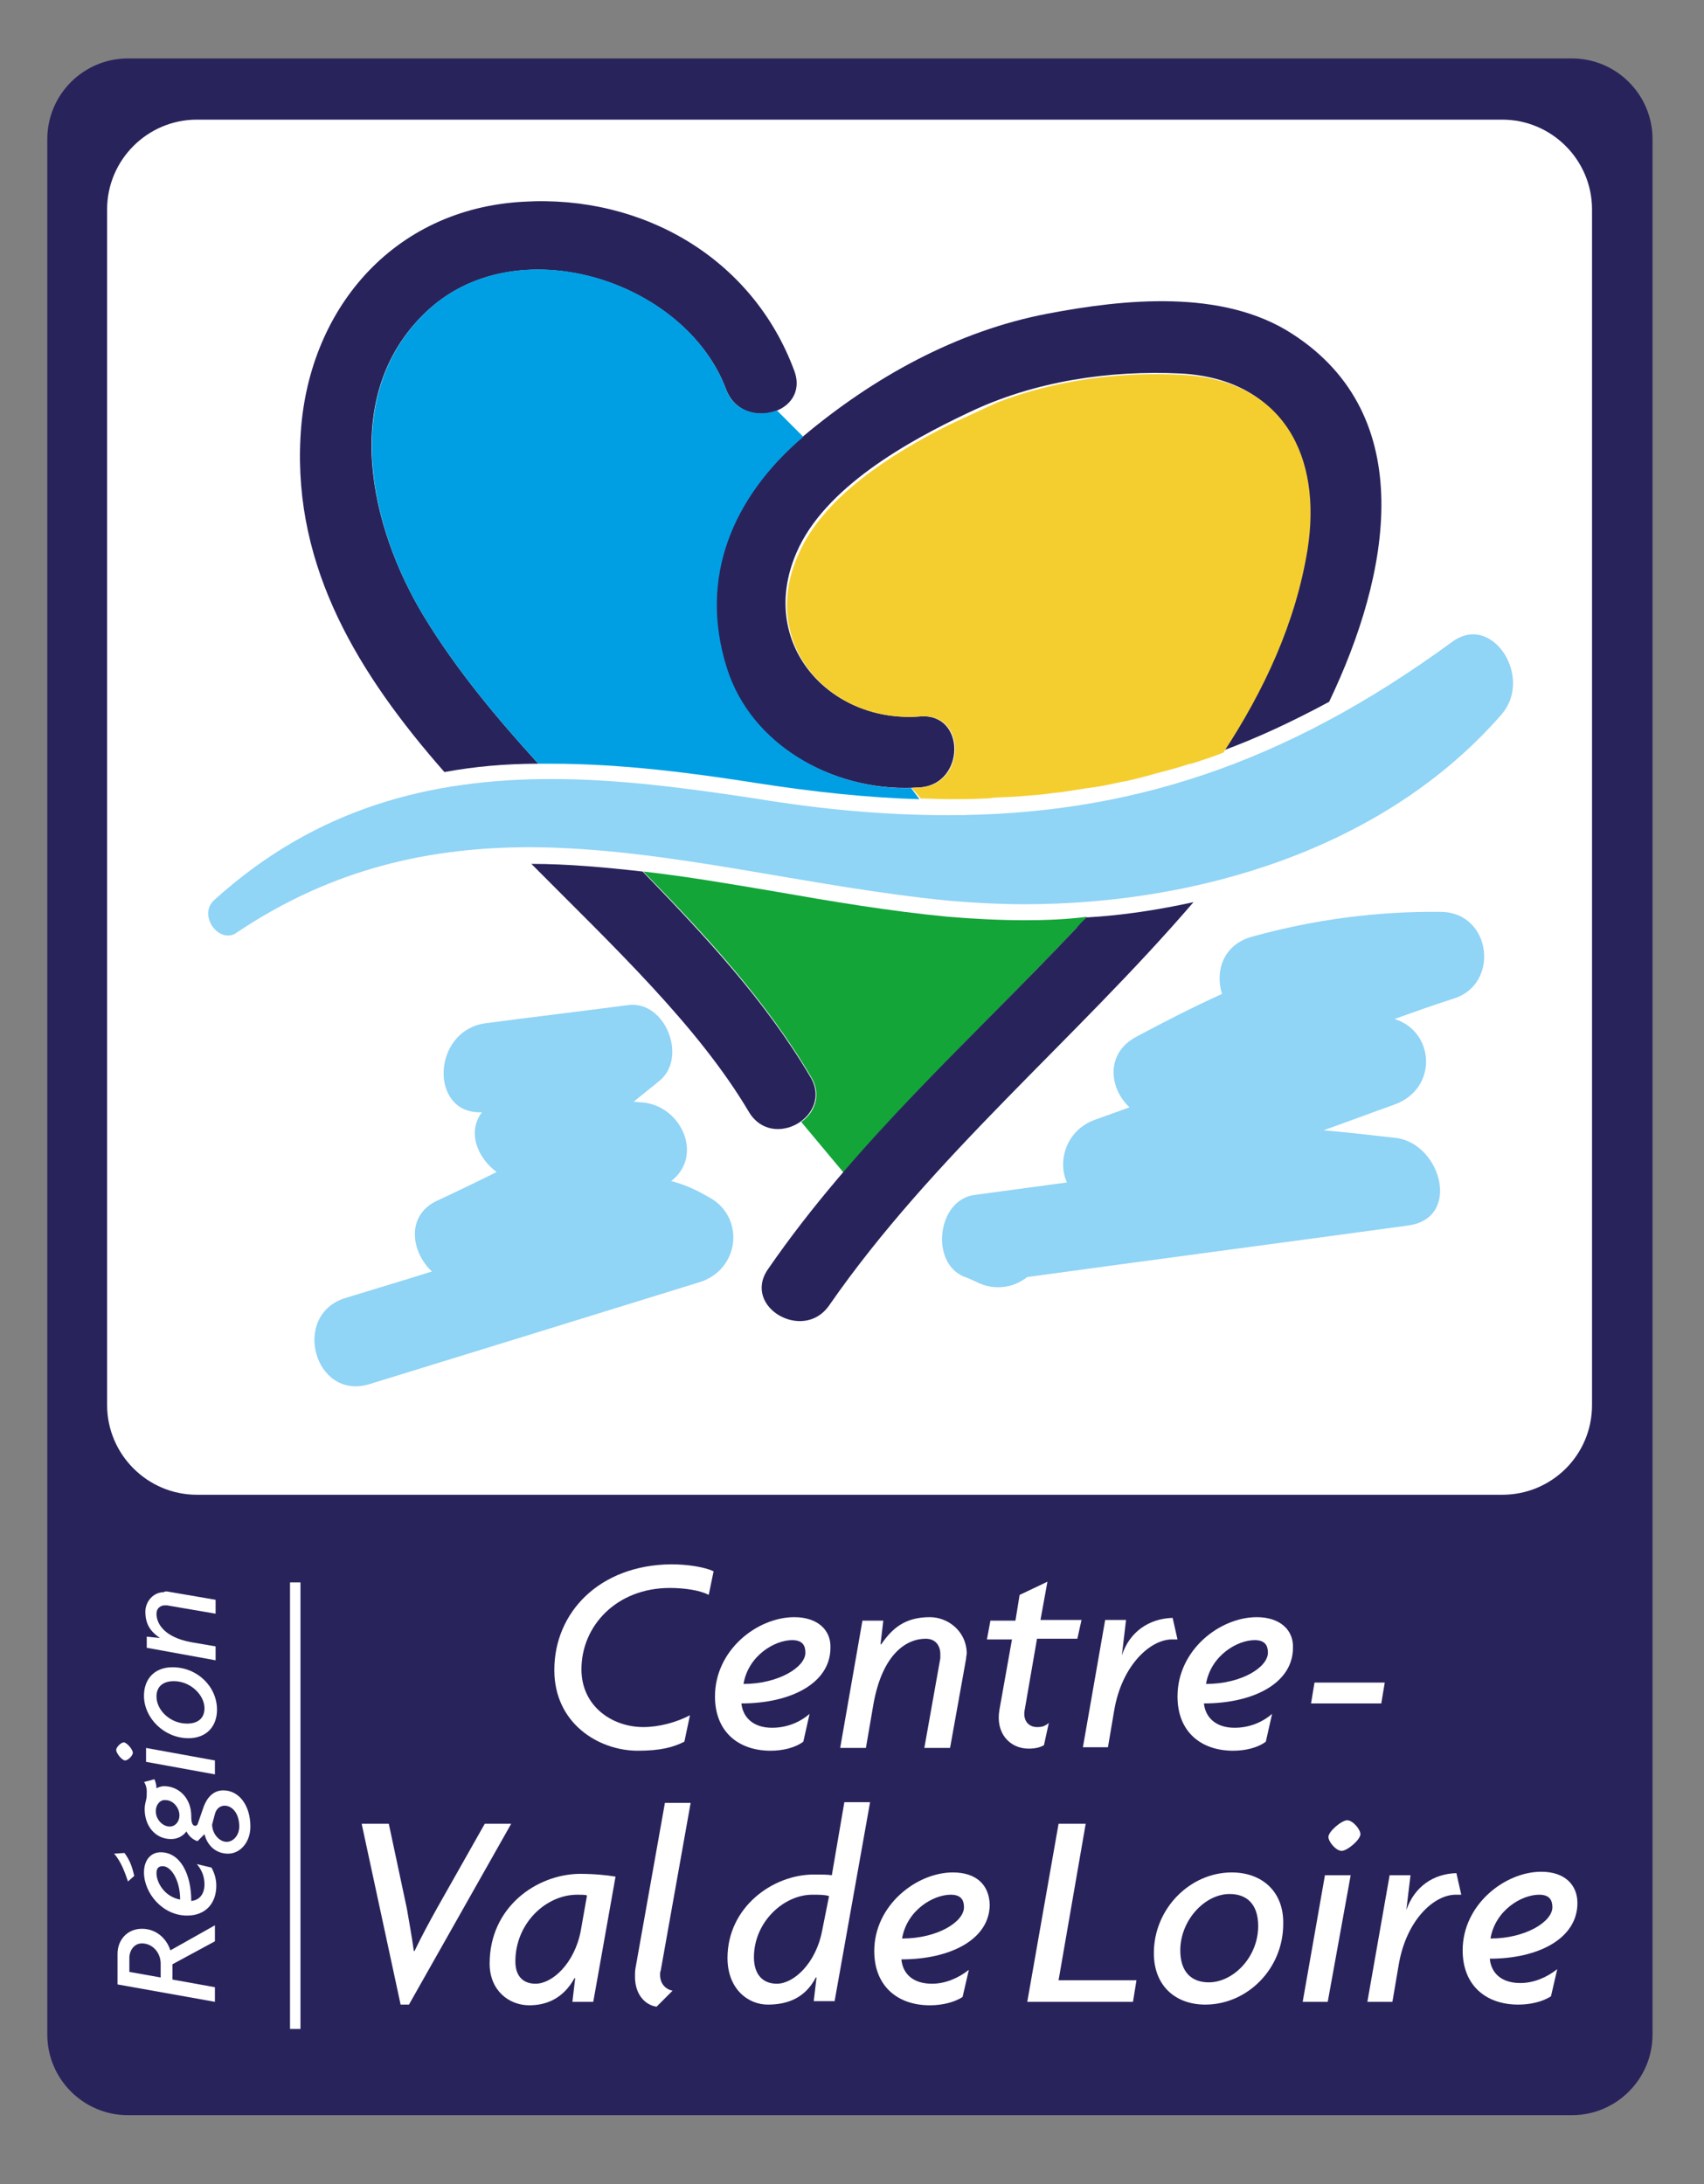
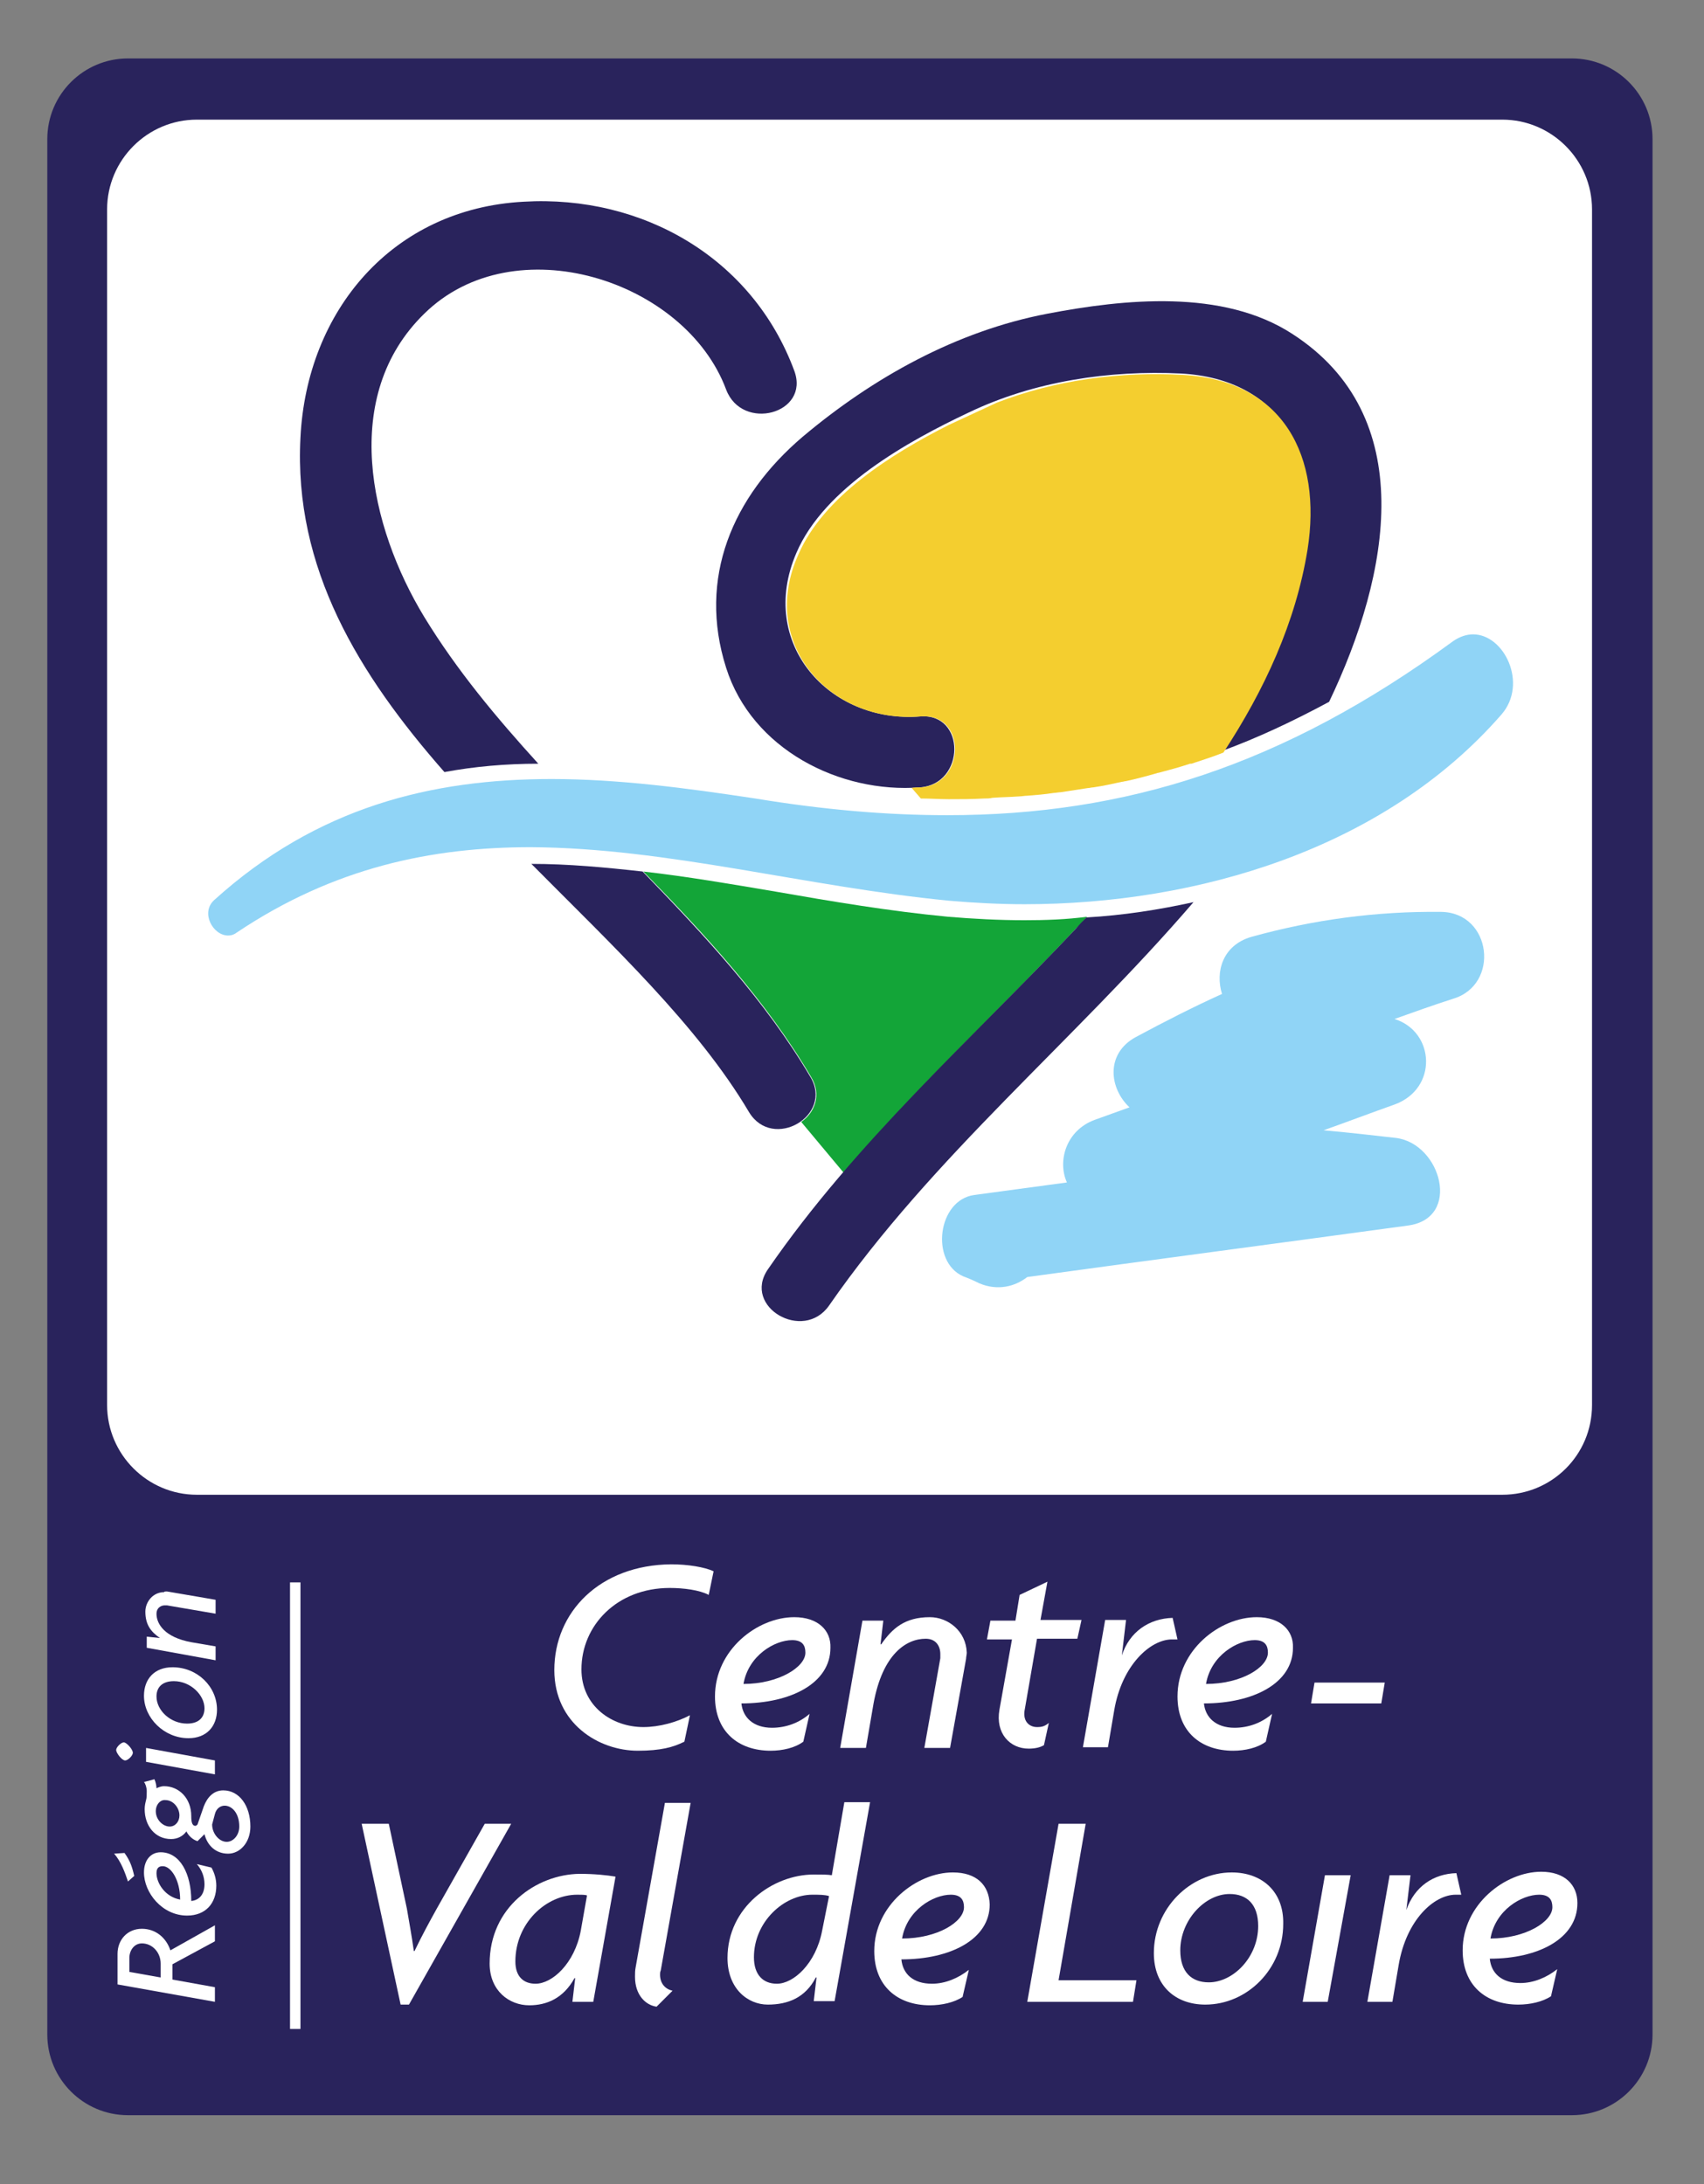
<svg xmlns="http://www.w3.org/2000/svg" version="1.1" id="Calque_8_-_copie_3" x="0px" y="0px" viewBox="0 0 245 314" enable-background="new 0 0 245 314" xml:space="preserve">
  <rect x="0" y="0" width="245" height="314" fill="#808080" stroke="none" />
  <g id="Calque_2_-_copie_4">
    <path fill="#29235C" d="M226,304.1H18.4c-6.4,0-11.6-5.2-11.6-11.6V20c0-6.4,5.2-11.6,11.6-11.6H226c6.4,0,11.6,5.2,11.6,11.6   v272.5C237.6,298.9,232.4,304.1,226,304.1z" />
    <g>
      <path fill="#FFFFFF" d="M69.7,262.2l-6.9,12.2c-1,1.8-2.2,4-3.2,6.1h-0.1c-0.3-2.2-0.7-4.3-1-6.1l-2.6-12.2H52l5.6,26h1.2l14.7-26    H69.7z" />
      <path fill="#FFFFFF" d="M70.4,282.3c0,3.9,2.8,6,5.7,6c2.5,0,4.9-1,6.5-3.9l0.1,0l-0.4,3.4h3l3.2-18c-1.2-0.2-3-0.4-5.2-0.4    C77.1,269.5,70.4,274.2,70.4,282.3z M83.5,277.6c-0.9,4.7-4.1,7.6-6.5,7.6c-1.7,0-2.9-1-2.9-3.2c0-5.5,4.4-9.6,8.9-9.6    c0.6,0,1.1,0,1.4,0.1L83.5,277.6z" />
      <path fill="#FFFFFF" d="M99.3,259.2h-3.7l-4.2,23.6c-0.1,0.5-0.1,0.9-0.1,1.4c0,2.7,1.6,4.1,3.1,4.3l2.3-2.3c-1-0.2-1.8-1-1.8-2.3    c0-0.2,0-0.4,0.1-0.6L99.3,259.2z" />
      <path fill="#FFFFFF" d="M119.6,269.6c-0.6-0.1-1.4-0.1-2.6-0.1c-5.9,0-12.4,4.7-12.4,12c0,4.4,2.9,6.7,5.8,6.7    c2.9,0,5.4-1,6.9-3.9l0.1,0l-0.4,3.4h3l5.1-28.6h-3.7L119.6,269.6z M118.2,277.6c-0.9,4.7-4.1,7.6-6.5,7.6c-2,0-3.3-1.3-3.3-3.8    c0-5.1,4.3-9,8.4-9c1,0,1.8,0,2.4,0.2L118.2,277.6z" />
      <path fill="#FFFFFF" d="M137,269.2c-5.2,0-11.3,4.7-11.3,11.3c0,5,3.3,7.8,8,7.8c1.7,0,3.5-0.4,4.7-1.2l0.9-3.9    c-1.5,1.2-3.4,2-5.3,2c-2.7,0-4.2-1.4-4.4-3.5c7.1,0,12.7-2.9,12.7-7.9C142.2,271,140.4,269.2,137,269.2z M129.7,278.7    c0.7-4.1,4.5-6.3,7-6.3c1.5,0,1.9,0.8,1.9,1.8C138.6,276.3,134.8,278.7,129.7,278.7z" />
      <polygon fill="#FFFFFF" points="156.1,262.2 152.2,262.2 147.7,287.8 162.9,287.8 163.4,284.7 152.2,284.7   " />
      <path fill="#FFFFFF" d="M177.1,269.2c-6,0-11.2,5.2-11.2,11.6c0,4.7,3.1,7.4,7.4,7.4c6,0,11.2-5.1,11.2-11.6    C184.6,272,181.5,269.2,177.1,269.2z M173.8,285c-2.5,0-4.1-1.5-4.1-4.6c0-4.3,3.5-8.1,7.1-8.1c2.5,0,4.1,1.5,4.1,4.6    C180.9,281.4,177.3,285,173.8,285z" />
-       <path fill="#FFFFFF" d="M193.7,261.7c-0.8,0-2.7,1.6-2.7,2.4c0,0.7,1.1,2,1.9,2c0.8,0,2.7-1.6,2.7-2.4    C195.6,263,194.5,261.7,193.7,261.7z" />
      <polygon fill="#FFFFFF" points="187.3,287.8 190.9,287.8 194.2,269.6 190.5,269.6   " />
      <path fill="#FFFFFF" d="M202.2,274.6L202.2,274.6l0.6-5h-3l-3.2,18.2h3.6l0.9-5.3c1.1-6.5,5.1-10.1,8.2-10.1c0.2,0,0.6,0,0.8,0    l-0.7-3.1C206.1,269.4,203.4,271.2,202.2,274.6z" />
      <path fill="#FFFFFF" d="M226.8,273.6c0-2.6-1.8-4.5-5.2-4.5c-5.2,0-11.3,4.7-11.3,11.3c0,5,3.3,7.8,8,7.8c1.7,0,3.5-0.4,4.7-1.2    l0.9-3.9c-1.5,1.2-3.4,2-5.3,2c-2.7,0-4.2-1.4-4.4-3.5C221.2,281.6,226.8,278.7,226.8,273.6z M214.3,278.7c0.7-4.1,4.5-6.3,7-6.3    c1.5,0,1.9,0.8,1.9,1.8C223.2,276.3,219.3,278.7,214.3,278.7z" />
    </g>
    <g>
      <path fill="#FFFFFF" d="M79.7,240.1c0,7.7,6.4,11.6,12,11.6c3.3,0,5.1-0.5,6.7-1.3l0.8-3.8c-1.9,1-4.4,1.7-6.7,1.7    c-4.5,0-8.9-3-8.9-8.3c0-6.3,5.1-11.7,12.7-11.7c2,0,4.3,0.3,5.6,1l0.7-3.4c-1.3-0.6-3.7-1-6.1-1C86.2,225,79.7,231.8,79.7,240.1z    " />
      <path fill="#FFFFFF" d="M114.2,232.5c-5.3,0-11.4,4.7-11.4,11.4c0,5.1,3.4,7.8,8,7.8c1.7,0,3.5-0.4,4.7-1.3l0.9-4    c-1.5,1.3-3.4,2-5.4,2c-2.7,0-4.2-1.5-4.4-3.5c7.1,0,12.8-2.9,12.8-8C119.5,234.4,117.6,232.5,114.2,232.5z M106.9,242.1    c0.7-4.1,4.5-6.3,7-6.3c1.5,0,1.9,0.8,1.9,1.8C115.8,239.7,111.9,242.1,106.9,242.1z" />
      <path fill="#FFFFFF" d="M133.7,232.5c-3.6,0-5.4,1.6-7,3.9l-0.1,0l0.4-3.4h-3l-3.2,18.3h3.7l1.1-6.4c1.3-7.1,4.7-9.3,7.5-9.3    c1.5,0,2.1,1.1,2.1,2.2c0,0.2,0,0.4,0,0.6l-2.3,12.9h3.7l2.3-12.8c0-0.3,0.1-0.6,0.1-0.9C138.9,234.5,136.3,232.5,133.7,232.5z" />
      <path fill="#FFFFFF" d="M150.6,227.4l-4,1.9L146,233h-3.6l-0.5,2.7h3.6l-1.8,10.1c-0.6,3.4,1.5,5.6,4.2,5.6c1,0,1.7-0.2,2.2-0.5    l0.7-3.2c-0.6,0.5-1,0.6-1.7,0.6c-1.1,0-2-0.8-1.8-2.3l1.8-10.4h5.8l0.6-2.7h-5.9L150.6,227.4z" />
      <path fill="#FFFFFF" d="M161.3,238L161.3,238l0.6-5.1h-3l-3.2,18.3h3.6l0.9-5.3c1.1-6.5,5.2-10.2,8.3-10.2c0.2,0,0.6,0,0.8,0    l-0.7-3.1C165.2,232.7,162.4,234.6,161.3,238z" />
      <path fill="#FFFFFF" d="M180.7,232.5c-5.3,0-11.4,4.7-11.4,11.4c0,5.1,3.4,7.8,8,7.8c1.7,0,3.5-0.4,4.7-1.3l0.9-4    c-1.5,1.3-3.4,2-5.4,2c-2.7,0-4.2-1.5-4.4-3.5c7.1,0,12.8-2.9,12.8-8C186,234.4,184.1,232.5,180.7,232.5z M173.4,242.1    c0.7-4.1,4.5-6.3,7-6.3c1.5,0,1.9,0.8,1.9,1.8C182.3,239.7,178.5,242.1,173.4,242.1z" />
      <polygon fill="#FFFFFF" points="189,241.9 188.5,244.9 198.6,244.9 199.1,241.9   " />
    </g>
    <g>
      <path fill="#FFFFFF" d="M30.9,279.1l-6.1,3.3v2.2l6.1,1.1v2.1l-14-2.5v-4.4c0-2,1.4-3.6,3.5-3.6c2,0,3.5,1.3,4.1,3.1l6.4-3.6    V279.1z M18.6,281.5v2l4.5,0.8v-2c0-1.6-1.2-2.9-2.7-2.9C19.3,279.4,18.6,280.4,18.6,281.5z" />
      <path fill="#FFFFFF" d="M19.3,269.7l-0.9,0.8c-0.4-1.2-1-2.9-2-4l1.5-0.1C18.7,267.5,19,268.4,19.3,269.7z M27.5,273.3    c1.1-0.1,1.9-0.9,1.9-2.4c0-1.1-0.4-2.1-1.1-2.9l2.1,0.5c0.4,0.7,0.7,1.6,0.7,2.6c0,2.5-1.5,4.3-4.2,4.3c-3.6,0-6.2-3.3-6.2-6.2    c0-1.8,1-2.9,2.4-2.9C25.9,266.3,27.5,269.4,27.5,273.3z M22.5,269.3c0,1.4,1.2,3.4,3.4,3.8c0-2.8-1.3-4.8-2.5-4.8    C22.9,268.3,22.5,268.5,22.5,269.3z" />
      <path fill="#FFFFFF" d="M22.5,257.1c0.2-0.1,0.6-0.3,1.1-0.3c2.1,0,3.9,1.7,3.9,4.3c0,0.8,0.1,1.4,0.6,1.4c0.1,0,0.2-0.1,0.3-0.2    l0.9-2.6c0.5-1.3,1.4-2.3,2.8-2.3c2.3,0,3.9,2.2,3.9,5.2c0,2.3-1.5,3.9-3.2,3.9c-1.8,0-3-1.2-3.4-2.8l-1,1    c-0.7-0.2-1.3-0.8-1.6-1.4c-0.5,0.7-1.3,1.1-2.2,1.1c-2.3,0-3.8-1.9-3.8-4.3c0-0.5,0.1-0.9,0.2-1.3c0.1-0.3,0.1-0.8,0.1-1.3    c0-0.5-0.2-1.1-0.4-1.3l1.5-0.4C22.4,256.2,22.5,256.8,22.5,257.1z M22.4,260.4c0,1.2,1,2.2,2,2.2c0.8,0,1.4-0.7,1.4-1.6    c0-1.1-0.9-2.2-2-2.2C23.1,258.7,22.4,259.4,22.4,260.4z M30.9,260.8l-0.4,1.5c0,1.3,1,2.5,2.1,2.5c0.9,0,1.8-0.9,1.8-2.2    c0-2-1.1-3-2.1-3C31.7,259.6,31.1,260,30.9,260.8z" />
      <path fill="#FFFFFF" d="M19.1,252c0,0.4-0.7,1.1-1.1,1.1c-0.5,0-1.3-1.1-1.3-1.5c0-0.4,0.7-1.1,1.1-1.1    C18.2,250.5,19.1,251.5,19.1,252z M30.9,253.1v2l-9.9-1.8v-2L30.9,253.1z" />
      <path fill="#FFFFFF" d="M31.2,245.8c0,2.4-1.5,4.1-4.1,4.1c-3.5,0-6.4-2.9-6.4-6.1c0-2.4,1.5-4.1,4.1-4.1    C28.4,239.7,31.2,242.5,31.2,245.8z M22.5,243.9c0,2,2,3.9,4.4,3.9c1.7,0,2.5-0.9,2.5-2.2c0-1.9-2-3.9-4.4-3.9    C23.3,241.7,22.5,242.6,22.5,243.9z" />
      <path fill="#FFFFFF" d="M24,228.8l7,1.2v2l-7-1.2c-0.1,0-0.2,0-0.3,0c-0.6,0-1.2,0.4-1.2,1.2c0,1.5,1.2,3.4,5,4.1l3.5,0.6v2    l-9.9-1.8v-1.6l1.9,0.2l0,0c-1.3-0.9-2.1-1.9-2.1-3.8c0-1.4,1.1-2.8,2.7-2.8C23.6,228.8,23.8,228.8,24,228.8z" />
    </g>
    <rect x="41.7" y="227.5" fill="#FFFFFF" width="1.5" height="64.2" />
  </g>
  <g id="Calque_3_-_copie_4">
    <path fill="#FFFFFF" d="M216,214.9H28.3c-7.1,0-12.9-5.8-12.9-12.9V30.1c0-7.1,5.8-12.9,12.9-12.9H216c7.1,0,12.9,5.8,12.9,12.9   V202C228.9,209.2,223.1,214.9,216,214.9z" />
  </g>
  <g id="Calque_1_-_copie_4" display="none">
    <path display="inline" opacity="0.15" d="M147.3,132c-3.7,0-7.4-0.2-11-0.5c-8.4-0.8-16.7-2.2-24.7-3.5c-6.5-1.1-12.9-2.2-19.1-2.9   c8.9,9.1,17.5,18.5,24.1,29.5c1.6,2.6,0.5,5.2-1.4,6.5l6.1,7.3c10.5-12.3,22.3-23.3,33.5-35.1c0.5-0.5,1-1,1.5-1.6   C153.2,131.8,150.3,132,147.3,132z" />
    <g display="inline">
      <path d="M77.4,109.5c-6-6.6-11.7-13.4-16.4-21.1c-7.9-13-12.1-31.7,0-43.6c12.9-12.7,37.5-4.9,43.4,10.9c2.3,6.1,12.1,3.5,9.8-2.7    c-6-16.2-21.8-25.2-38.8-24.3c-18.9,1-31.1,15.7-32.1,33.9c-1,18.7,8.4,34,20.7,48.1C68.2,109.9,72.7,109.5,77.4,109.5z" />
      <path d="M92.4,125c-5.4-0.6-10.6-1.1-16-1.1c11.7,11.8,23.8,23.2,31.3,35.7c3.4,5.6,12.2,0.5,8.8-5.1    C110,143.5,101.3,134.1,92.4,125z" />
    </g>
    <g display="inline">
      <path d="M156.2,131.6c-0.5,0.5-1,1-1.5,1.6c-15.2,16.1-31.6,30.7-44.3,49c-3.7,5.4,5.1,10.5,8.8,5.2    c14.9-21.5,35.3-38.2,52.3-57.9C166.6,130.5,161.5,131.2,156.2,131.6z" />
      <path d="M132.3,112.9c6.5-0.5,6.6-10.7,0-10.2c-13.1,1-23.4-10.5-17.8-23.5c4-9.4,16.1-16,24.8-20.2c9.4-4.5,20.1-6.1,30.4-5.6    c14.5,0.8,20,11.8,17.9,25.1c-1.7,10.5-6.2,20.2-12.1,29.1c5.2-1.9,10.3-4.3,15.4-7.1c8.8-18.4,12.9-41.1-5.3-52.9    c-10-6.5-24.1-5-35.1-2.9c-13.1,2.5-25.1,9.2-35.2,17.7c-10.1,8.6-15.1,20.2-11,33.2C108.1,107.4,120.7,113.8,132.3,112.9z" />
    </g>
-     <path display="inline" d="M207.1,130.8c-9.3-0.1-18.3,1.1-27.3,3.6c-4.1,1.2-5.2,5-4.2,8.2c-4.2,1.9-8.3,4-12.4,6.2   c-4.4,2.4-3.8,7.4-0.9,10.1c-1.7,0.6-3.3,1.2-5,1.8c-4.1,1.5-5.4,5.9-3.9,9l-13.3,1.8c-5.3,0.7-6.4,9.6-1.6,11.7   c0.8,0.3,1.5,0.6,2.3,1c2.6,1.1,5,0.5,6.9-0.9c18.2-2.5,36.4-4.9,54.6-7.4c7.7-1,4.8-11.8-1.7-12.6c-3.5-0.4-6.9-0.8-10.4-1.1   c3.4-1.2,6.8-2.5,10.2-3.7c6.3-2.3,5.8-10.5,0-12.2c2.8-1,5.6-2,8.4-2.9C215.6,141.2,214.5,130.9,207.1,130.8z" />
    <path display="inline" d="M102.4,172.1c-2-1.2-3.9-2.1-5.9-2.6c4.7-3.6,1.5-10.8-4.1-11.3c-0.4,0-0.9-0.1-1.3-0.1   c1.2-1,2.5-2,3.7-3c4.1-3.3,0.9-11.6-4.5-10.9c-6.8,0.9-13.6,1.7-20.4,2.6c-7.9,1-8.2,13.2-0.6,12.8c-2.2,2.9-0.6,6.6,2.1,8.5   c-2.8,1.4-5.6,2.8-8.5,4.1c-4.6,2.1-3.8,7.4-0.8,10.2c-4.1,1.3-8.2,2.5-12.3,3.8c-7.9,2.4-4.5,14.8,3.4,12.3   c15.9-4.9,31.7-9.8,47.6-14.7C106.2,182.1,107.1,175.1,102.4,172.1z" />
    <path display="inline" opacity="0.4" d="M130.9,113c-11.2,0.3-22.9-6.1-26.5-17.2c-4.1-13,0.9-24.6,11-33.2l-3.8-3.8   c-2.5,1-6,0.3-7.3-3C98.5,39.9,73.9,32.2,61,44.8c-12,11.8-7.9,30.6,0,43.6c4.7,7.7,10.4,14.5,16.4,21.1c0.6,0,1.3,0,1.9,0   c10.3,0,20.7,1.4,29.6,2.8c8.4,1.3,16.1,2.1,23.3,2.3L130.9,113z" />
    <path display="inline" opacity="0.25" d="M132.4,102.7c6.5-0.5,6.5,9.7,0,10.2c-0.5,0-1,0-1.4,0.1c0,0,0,0,0.1,0l1.3,1.5   c1.3,0,2.7,0.1,4,0.1c1.7,0,3.4,0,5.1-0.1c0.4,0,0.8,0,1.2-0.1c1.3-0.1,2.5-0.1,3.8-0.2c0.4,0,0.8-0.1,1.2-0.1   c1.3-0.1,2.5-0.2,3.8-0.4c0.3,0,0.7-0.1,1-0.1c1.3-0.2,2.6-0.4,3.9-0.6c0.3,0,0.5-0.1,0.8-0.1c1.4-0.2,2.7-0.5,4.1-0.8   c0.2,0,0.4-0.1,0.6-0.1c1.4-0.3,2.9-0.7,4.3-1.1c0.1,0,0.2-0.1,0.4-0.1c1.5-0.4,3-0.8,4.5-1.3c0.1,0,0.1,0,0.2,0   c1.5-0.5,3.1-1,4.6-1.6c5.9-9,10.4-18.7,12.1-29.1c2.1-13.2-3.4-24.3-17.9-25.1c-9-0.5-18.3,0.7-26.8,4l-6.9,3.2   c-8.3,4.2-18,10.3-21.6,18.6C109,92.2,119.3,103.8,132.4,102.7z" />
    <path display="inline" d="M136.5,129.2c3.5,0.3,7.1,0.5,10.8,0.5c24.8,0,51.7-7.9,68.5-27.3c3.8-4.4,0.4-11.5-4.1-11.5   c-0.9,0-1.9,0.3-2.9,1c-24.4,17.9-47,25-72.7,25c-8.8,0-17.9-0.8-27.6-2.3c-9.9-1.5-19.7-2.8-29.2-2.8c-17.2,0-33.7,4-48.4,17.4   c-2,1.8-0.2,5.1,2,5.1c0.4,0,0.8-0.1,1.2-0.4c14-9.4,28.1-12.3,42.3-12.3C96,121.6,115.9,127.2,136.5,129.2z" />
  </g>
  <g id="COEUR_QUADRI">
    <path fill="#13A538" d="M147.3,132.3c-3.7,0-7.4-0.2-11-0.5c-8.4-0.8-16.7-2.2-24.7-3.6c-6.5-1.1-12.9-2.2-19.1-2.9   c8.9,9.1,17.6,18.5,24.1,29.5c1.6,2.6,0.5,5.2-1.4,6.5l6.1,7.3c10.5-12.3,22.4-23.4,33.5-35.2c0.5-0.5,1-1,1.5-1.6   C153.3,132.2,150.3,132.3,147.3,132.3z" />
    <g>
      <path fill="#29235C" d="M77.4,109.8c-6-6.6-11.7-13.4-16.4-21.1c-7.9-13-12.1-31.8,0-43.6c12.9-12.7,37.5-4.9,43.4,10.9    c2.3,6.1,12.1,3.5,9.8-2.7C108.2,37.1,92.4,28,75.3,29c-18.9,1-31.2,15.7-32.1,33.9c-1,18.8,8.4,34.1,20.7,48.1    C68.2,110.2,72.7,109.8,77.4,109.8z" />
      <path fill="#29235C" d="M92.4,125.3c-5.4-0.6-10.7-1.1-16-1.1c11.7,11.8,23.9,23.2,31.3,35.7c3.4,5.6,12.2,0.5,8.8-5.1    C110,143.8,101.3,134.5,92.4,125.3z" />
    </g>
    <g>
      <path fill="#29235C" d="M156.2,131.9c-0.5,0.5-1,1-1.5,1.6c-15.2,16.1-31.7,30.7-44.3,49c-3.7,5.4,5.1,10.5,8.8,5.2    c14.9-21.5,35.4-38.2,52.4-58C166.6,130.8,161.5,131.6,156.2,131.9z" />
      <path fill="#29235C" d="M132.3,113.2c6.5-0.5,6.6-10.7,0-10.2c-13.1,1-23.4-10.5-17.8-23.5c4-9.4,16.1-16.1,24.8-20.2    c9.4-4.5,20.2-6.1,30.5-5.6c14.5,0.8,20,11.8,17.9,25.1C186,89.3,181.5,99,175.6,108c5.2-1.9,10.3-4.3,15.5-7.1    c8.8-18.4,13-41.1-5.3-52.9c-10-6.5-24.2-5-35.2-2.9c-13.1,2.5-25.1,9.2-35.2,17.7c-10.1,8.6-15.1,20.3-11,33.2    C108.1,107.7,120.7,114.1,132.3,113.2z" />
    </g>
    <path fill="#90D4F6" d="M207.2,131.1c-9.3-0.1-18.3,1.1-27.3,3.6c-4.1,1.2-5.2,5-4.2,8.2c-4.2,1.9-8.3,4-12.4,6.2   c-4.4,2.4-3.8,7.4-0.9,10.1c-1.7,0.6-3.3,1.2-5,1.8c-4.1,1.5-5.4,5.9-4,9l-13.3,1.8c-5.3,0.7-6.4,9.6-1.6,11.7   c0.8,0.3,1.5,0.6,2.3,1c2.6,1.1,5.1,0.5,6.9-0.9c18.2-2.5,36.4-4.9,54.7-7.4c7.8-1,4.8-11.8-1.7-12.6c-3.5-0.4-7-0.8-10.4-1.1   c3.4-1.2,6.8-2.5,10.2-3.7c6.3-2.3,5.8-10.5,0-12.3c2.8-1,5.6-2,8.4-2.9C215.7,141.6,214.5,131.2,207.2,131.1z" />
-     <path fill="#90D4F6" d="M102.4,172.4c-2-1.2-3.9-2.1-5.9-2.6c4.7-3.6,1.5-10.8-4.1-11.3c-0.4,0-0.9-0.1-1.3-0.1c1.2-1,2.5-2,3.7-3   c4.1-3.3,0.9-11.6-4.5-10.9c-6.8,0.9-13.6,1.7-20.4,2.6c-7.9,1-8.2,13.2-0.6,12.8c-2.2,2.9-0.6,6.6,2.1,8.6   c-2.8,1.4-5.7,2.8-8.5,4.1c-4.6,2.1-3.8,7.4-0.8,10.2c-4.1,1.3-8.2,2.5-12.4,3.8c-7.9,2.4-4.5,14.8,3.4,12.4   c15.9-4.9,31.8-9.8,47.6-14.7C106.2,182.5,107.1,175.4,102.4,172.4z" />
-     <path fill="#009FE3" d="M131,113.3c-11.2,0.3-23-6.1-26.5-17.3c-4.1-13,0.9-24.6,11-33.2l-3.8-3.8c-2.6,1-6.1,0.3-7.3-3   C98.5,40.1,73.8,32.4,61,45.1c-12,11.8-7.9,30.6,0,43.6c4.7,7.7,10.4,14.5,16.4,21.1c0.6,0,1.3,0,1.9,0c10.3,0,20.7,1.4,29.6,2.8   c8.4,1.3,16.1,2.1,23.3,2.3L131,113.3z" />
    <path fill="#F4CE2F" d="M132.4,103c6.6-0.5,6.5,9.7,0,10.2c-0.5,0-1,0-1.4,0.1c0,0,0,0,0.1,0l1.3,1.5c1.3,0,2.7,0.1,4,0.1   c1.7,0,3.4,0,5.1-0.1c0.4,0,0.8,0,1.2-0.1c1.3-0.1,2.5-0.1,3.8-0.2c0.4,0,0.8-0.1,1.2-0.1c1.3-0.1,2.5-0.2,3.8-0.4   c0.3,0,0.7-0.1,1-0.1c1.3-0.2,2.6-0.4,3.9-0.6c0.3,0,0.5-0.1,0.8-0.1c1.4-0.2,2.7-0.5,4.1-0.8c0.2,0,0.4-0.1,0.6-0.1   c1.4-0.3,2.9-0.7,4.3-1.1c0.1,0,0.2-0.1,0.4-0.1c1.5-0.4,3-0.8,4.5-1.3c0.1,0,0.1,0,0.2,0c1.5-0.5,3.1-1,4.6-1.6   c5.9-9,10.4-18.7,12.1-29.2c2.1-13.3-3.4-24.3-17.9-25.1c-9-0.5-18.3,0.7-26.8,4l-6.9,3.2c-8.3,4.2-18,10.3-21.6,18.6   C109,92.5,119.3,104.1,132.4,103z" />
    <path fill="#90D4F6" d="M136.5,129.5c3.5,0.3,7.2,0.5,10.8,0.5c24.8,0,51.7-7.9,68.6-27.3c3.8-4.4,0.4-11.5-4.1-11.5   c-0.9,0-1.9,0.3-2.9,1c-24.4,17.9-47.1,25-72.7,25c-8.8,0-17.9-0.8-27.6-2.4c-9.9-1.5-19.7-2.8-29.3-2.8c-17.2,0-33.7,4-48.5,17.4   c-2,1.8-0.2,5.1,2,5.1c0.4,0,0.8-0.1,1.2-0.4c14-9.4,28.1-12.3,42.3-12.3C96,121.9,115.9,127.5,136.5,129.5z" />
  </g>
</svg>